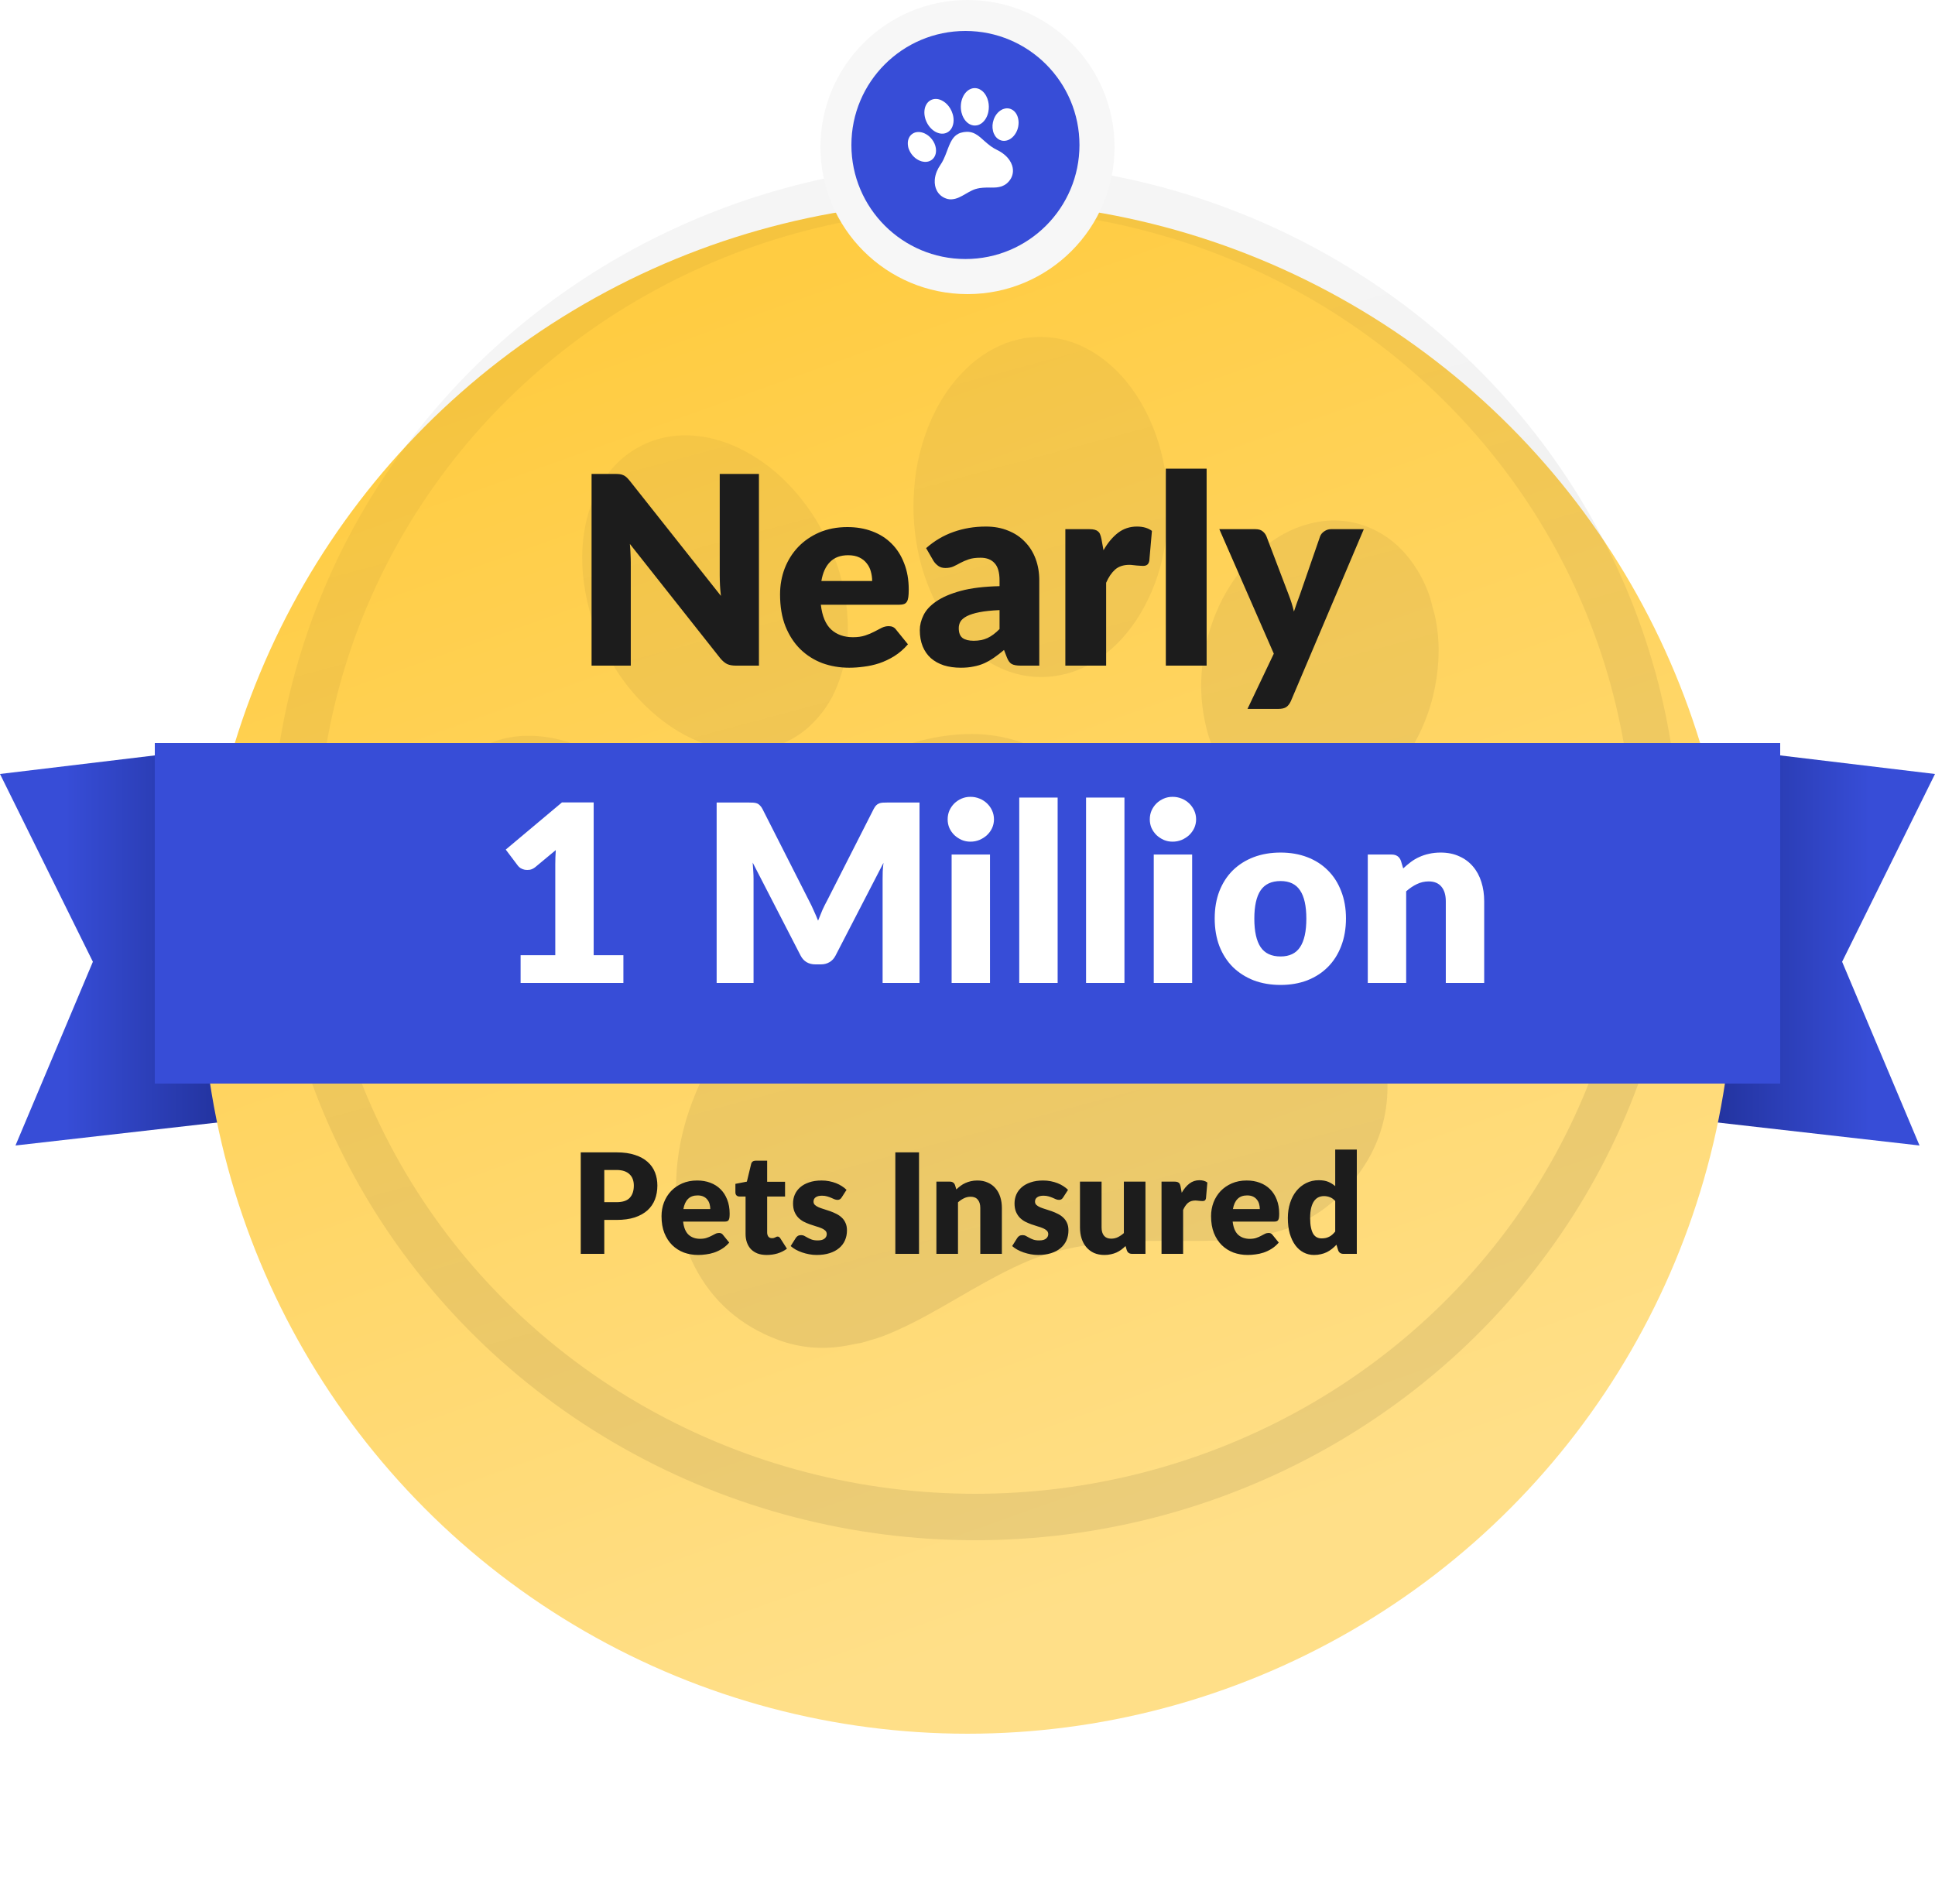
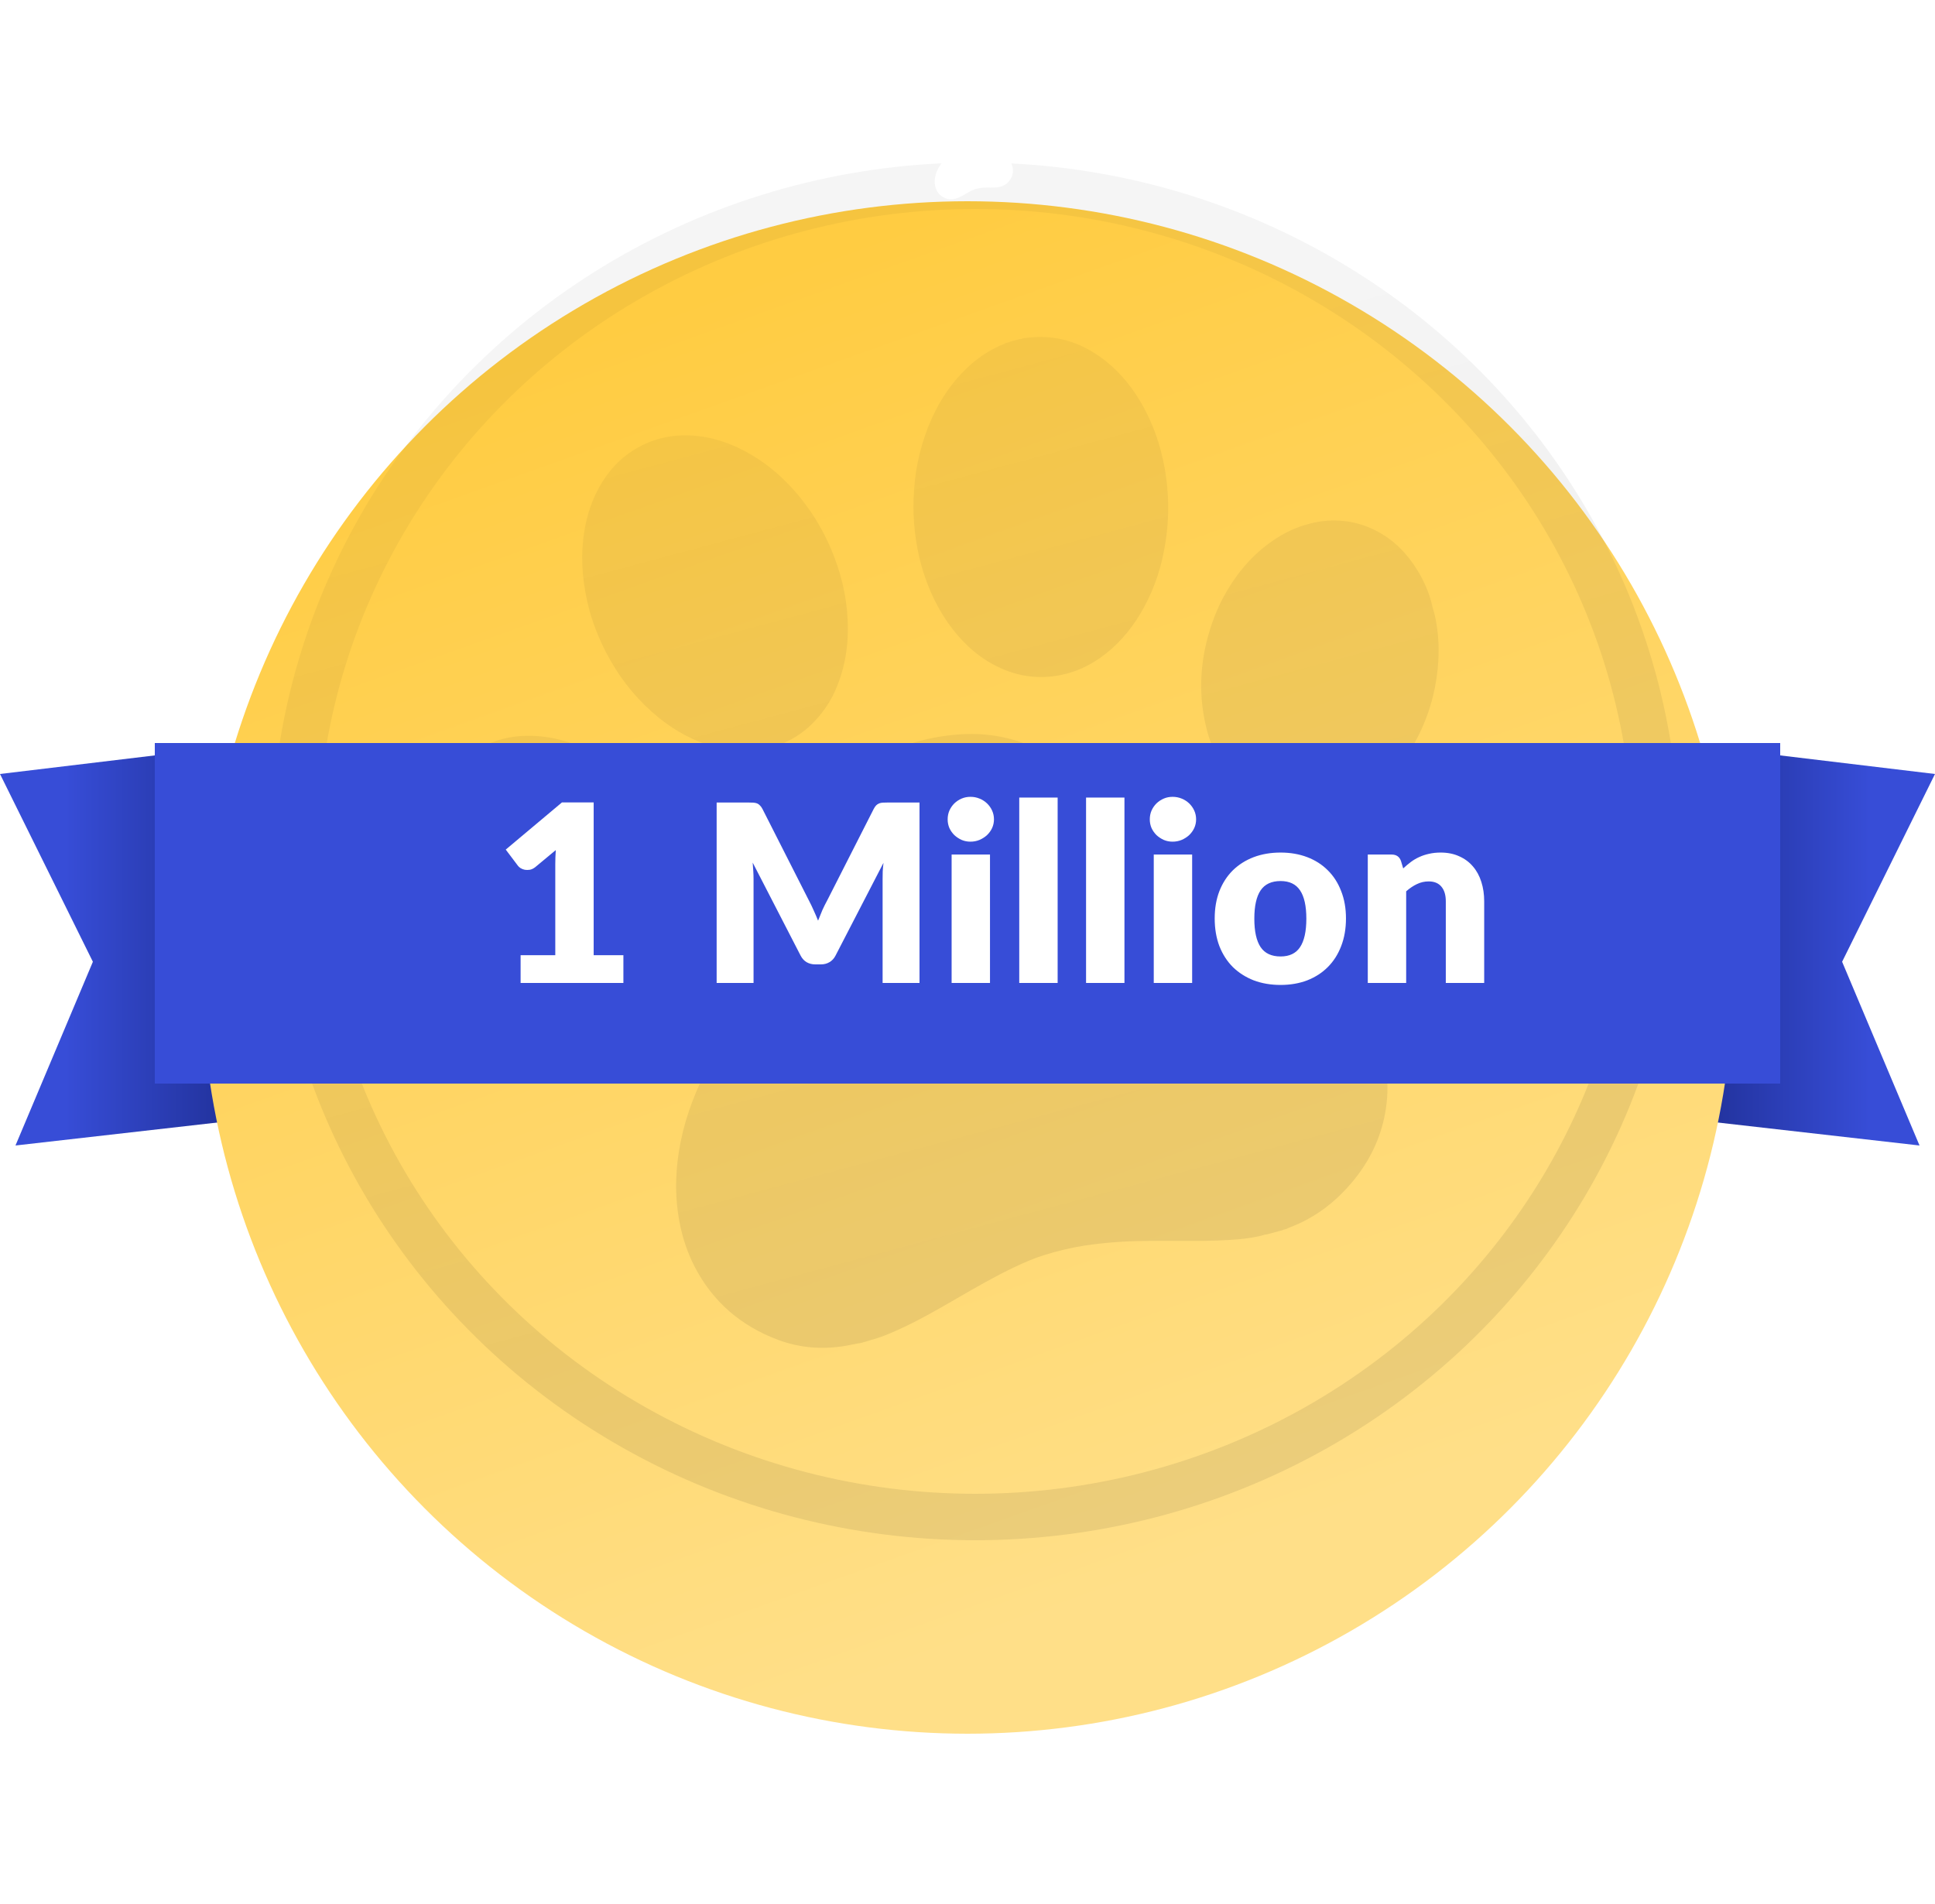
<svg xmlns="http://www.w3.org/2000/svg" width="125" height="123" viewBox="0 0 125 123" fill="none">
  <path d="M25 47L0 50L6 62.131L1 74L27 71.04L25 47Z" fill="url(#paint0_linear_86_4078)" />
-   <path d="M100 47L125 50L119 62.131L124 74L98 71.04L100 47Z" fill="url(#paint1_linear_86_4078)" />
+   <path d="M100 47L125 50L119 62.131L124 74L98 71.04Z" fill="url(#paint1_linear_86_4078)" />
  <g filter="url(#filter0_ddi_86_4078)">
    <circle cx="62.5" cy="56.5" r="49.5" fill="url(#paint2_linear_86_4078)" />
  </g>
  <ellipse cx="63" cy="55" rx="44" ry="43" stroke="url(#paint3_linear_86_4078)" stroke-opacity="0.08" stroke-width="3" />
  <path fill-rule="evenodd" clip-rule="evenodd" d="M55.436 86.783C55.171 86.835 54.907 86.891 54.642 86.938C53.151 87.194 51.691 87.085 50.281 86.562C47.847 85.656 46.022 84.074 44.85 81.783C44.418 80.924 44.105 80.011 43.92 79.068C43.7 77.964 43.628 76.835 43.708 75.71C43.83 73.905 44.28 72.177 44.987 70.505C45.521 69.251 46.185 68.053 46.968 66.931C47.695 65.874 48.335 64.761 48.88 63.605C49.579 62.151 50.16 60.653 50.73 59.148C51.233 57.819 51.72 56.485 52.281 55.18C52.694 54.193 53.178 53.234 53.729 52.313C54.429 51.168 55.265 50.134 56.357 49.315C57.169 48.705 58.087 48.246 59.065 47.963C60.175 47.637 61.323 47.453 62.479 47.418C64.226 47.371 65.949 47.782 67.473 48.609C68.539 49.177 69.502 49.886 70.425 50.649C71.405 51.46 72.336 52.322 73.284 53.167C74.353 54.117 75.444 55.043 76.607 55.883C77.765 56.719 78.997 57.451 80.289 58.072C81.851 58.815 83.311 59.747 84.636 60.847C85.772 61.787 86.77 62.878 87.6 64.088C88.248 65.032 88.758 66.061 89.115 67.145C89.656 68.805 89.792 70.494 89.418 72.217C89.073 73.813 88.332 75.222 87.263 76.466C86.476 77.382 85.571 78.161 84.502 78.746C84.124 78.955 83.731 79.136 83.326 79.287C83.27 79.308 83.215 79.332 83.162 79.358C83.116 79.402 83.051 79.395 82.995 79.416C82.949 79.437 82.895 79.43 82.857 79.47L81.79 79.755C81.74 79.738 81.698 79.771 81.652 79.778L81.426 79.838C80.509 80.053 79.577 80.103 78.642 80.138C77.061 80.196 75.479 80.139 73.896 80.167C72.615 80.179 71.337 80.278 70.069 80.463C69.193 80.603 68.328 80.807 67.482 81.072C66.806 81.278 66.153 81.564 65.514 81.867C64.253 82.467 63.047 83.164 61.84 83.862C60.564 84.602 59.287 85.338 57.938 85.942C57.39 86.187 56.838 86.418 56.253 86.57C56.132 86.599 56.019 86.649 55.897 86.679C55.74 86.711 55.596 86.778 55.435 86.785M66.208 21.841C68.185 21.554 69.907 22.118 71.43 23.326C72.473 24.155 73.267 25.186 73.898 26.345C74.434 27.343 74.833 28.406 75.084 29.509C75.555 31.52 75.588 33.609 75.181 35.641C74.915 37.057 74.398 38.419 73.656 39.664C72.983 40.776 72.146 41.746 71.067 42.5C70.308 43.028 69.486 43.411 68.578 43.597C67.006 43.925 65.53 43.673 64.143 42.915C62.959 42.268 62.026 41.35 61.259 40.264C60.729 39.506 60.292 38.688 59.957 37.827C59.724 37.239 59.534 36.635 59.39 36.02C59.051 34.568 58.938 33.099 59.051 31.611C59.156 30.037 59.54 28.491 60.186 27.043C60.741 25.819 61.476 24.712 62.462 23.776C63.176 23.087 64.022 22.544 64.95 22.18C64.975 22.155 65.009 22.154 65.038 22.144L65.129 22.119C65.173 22.102 65.225 22.11 65.257 22.069L65.885 21.901C65.934 21.922 65.974 21.888 66.019 21.881L66.112 21.856C66.142 21.848 66.172 21.833 66.208 21.841ZM28.056 55.878C27.932 55.296 27.886 54.704 27.891 54.108C27.901 52.95 28.125 51.837 28.659 50.793C29.228 49.647 30.169 48.719 31.332 48.156C32.299 47.686 33.329 47.499 34.398 47.535C35.629 47.574 36.792 47.891 37.892 48.414C39.597 49.224 40.983 50.412 42.118 51.89C42.712 52.666 43.203 53.501 43.591 54.395C43.779 54.828 43.933 55.273 44.066 55.728C44.318 56.583 44.451 57.47 44.46 58.363C44.467 59.559 44.248 60.709 43.698 61.791C43.099 63.007 42.081 63.978 40.826 64.529C39.882 64.95 38.883 65.103 37.855 65.056C36.471 64.992 35.19 64.588 33.984 63.943C32.821 63.315 31.779 62.493 30.904 61.514C30.035 60.56 29.327 59.476 28.806 58.301L28.54 57.67C28.491 57.577 28.473 57.471 28.421 57.38C28.398 57.341 28.394 57.3 28.381 57.258C28.36 57.208 28.369 57.144 28.322 57.102L28.107 56.3C28.139 56.213 28.091 56.139 28.076 56.059C28.065 56 28.033 55.941 28.056 55.878ZM38.079 39.433C37.659 37.841 37.506 36.347 37.678 34.822C37.807 33.67 38.114 32.566 38.675 31.536C39.279 30.424 40.108 29.521 41.233 28.899C42.359 28.276 43.566 28.044 44.841 28.145C45.966 28.236 47.015 28.572 48.006 29.085C49.585 29.903 50.868 31.059 51.936 32.454C52.614 33.34 53.175 34.294 53.62 35.315C53.873 35.892 54.088 36.485 54.265 37.092C54.487 37.857 54.638 38.64 54.715 39.433C54.872 41.093 54.719 42.718 54.091 44.288C53.715 45.259 53.125 46.136 52.362 46.857C51.514 47.657 50.447 48.195 49.295 48.405C48.237 48.606 47.189 48.529 46.157 48.249C44.812 47.885 43.625 47.225 42.551 46.361C41.294 45.337 40.243 44.092 39.449 42.688C39.006 41.919 38.636 41.111 38.344 40.275C38.24 39.999 38.151 39.718 38.079 39.433ZM92.642 39.572L92.691 39.756C93.031 41.308 92.999 42.863 92.694 44.418C92.456 45.633 92.03 46.807 91.431 47.898C90.656 49.305 89.642 50.513 88.297 51.434C87.503 51.989 86.605 52.382 85.656 52.588C84.281 52.895 82.844 52.706 81.609 52.055C80.554 51.509 79.741 50.708 79.102 49.733C78.535 48.863 78.127 47.9 77.898 46.889C77.374 44.656 77.547 42.453 78.29 40.28C78.54 39.546 78.865 38.839 79.26 38.169C80.074 36.794 81.114 35.627 82.483 34.755C83.251 34.259 84.108 33.913 85.006 33.738C86.356 33.469 87.754 33.674 88.956 34.318C90.075 34.908 90.917 35.782 91.567 36.843C91.927 37.428 92.212 38.049 92.411 38.707L92.461 38.893C92.515 39.121 92.574 39.347 92.642 39.572Z" fill="url(#paint4_linear_86_4078)" fill-opacity="0.08" style="mix-blend-mode:plus-darker" />
  <g filter="url(#filter1_d_86_4078)">
    <rect x="10" y="47" width="105" height="22" fill="#374DD7" />
  </g>
  <path d="M40.271 61.708V63.5H33.631V61.708H35.871V55.828C35.871 55.679 35.874 55.529 35.879 55.38C35.885 55.225 35.892 55.071 35.903 54.916L34.575 56.02C34.458 56.111 34.34 56.167 34.223 56.188C34.111 56.204 34.005 56.204 33.903 56.188C33.802 56.167 33.711 56.132 33.631 56.084C33.551 56.031 33.492 55.977 33.455 55.924L32.671 54.884L36.303 51.836H38.351V61.708H40.271ZM59.4 51.844V63.5H57.016V56.796C57.016 56.641 57.018 56.473 57.023 56.292C57.034 56.111 57.05 55.927 57.072 55.74L53.975 61.732C53.88 61.919 53.749 62.06 53.584 62.156C53.423 62.252 53.239 62.3 53.032 62.3H52.663C52.456 62.3 52.269 62.252 52.103 62.156C51.944 62.06 51.816 61.919 51.719 61.732L48.623 55.724C48.639 55.916 48.653 56.105 48.663 56.292C48.674 56.473 48.679 56.641 48.679 56.796V63.5H46.295V51.844H48.359C48.477 51.844 48.578 51.847 48.663 51.852C48.754 51.857 48.834 51.873 48.904 51.9C48.973 51.927 49.034 51.969 49.087 52.028C49.146 52.081 49.202 52.159 49.255 52.26L52.255 58.172C52.362 58.375 52.464 58.585 52.559 58.804C52.661 59.023 52.757 59.247 52.847 59.476C52.938 59.241 53.032 59.012 53.127 58.788C53.229 58.564 53.336 58.351 53.447 58.148L56.44 52.26C56.493 52.159 56.546 52.081 56.599 52.028C56.658 51.969 56.722 51.927 56.791 51.9C56.861 51.873 56.938 51.857 57.023 51.852C57.114 51.847 57.218 51.844 57.336 51.844H59.4ZM63.953 55.204V63.5H61.474V55.204H63.953ZM64.21 52.932C64.21 53.129 64.169 53.316 64.09 53.492C64.01 53.663 63.9 53.815 63.761 53.948C63.623 54.076 63.46 54.18 63.273 54.26C63.092 54.335 62.898 54.372 62.69 54.372C62.487 54.372 62.297 54.335 62.121 54.26C61.946 54.18 61.788 54.076 61.65 53.948C61.516 53.815 61.41 53.663 61.33 53.492C61.255 53.316 61.218 53.129 61.218 52.932C61.218 52.729 61.255 52.54 61.33 52.364C61.41 52.188 61.516 52.033 61.65 51.9C61.788 51.767 61.946 51.663 62.121 51.588C62.297 51.513 62.487 51.476 62.69 51.476C62.898 51.476 63.092 51.513 63.273 51.588C63.46 51.663 63.623 51.767 63.761 51.9C63.9 52.033 64.01 52.188 64.09 52.364C64.169 52.54 64.21 52.729 64.21 52.932ZM68.323 51.524V63.5H65.843V51.524H68.323ZM72.639 51.524V63.5H70.159V51.524H72.639ZM77.012 55.204V63.5H74.532V55.204H77.012ZM77.268 52.932C77.268 53.129 77.228 53.316 77.148 53.492C77.068 53.663 76.958 53.815 76.82 53.948C76.681 54.076 76.518 54.18 76.332 54.26C76.15 54.335 75.956 54.372 75.748 54.372C75.545 54.372 75.356 54.335 75.18 54.26C75.004 54.18 74.846 54.076 74.708 53.948C74.574 53.815 74.468 53.663 74.388 53.492C74.313 53.316 74.276 53.129 74.276 52.932C74.276 52.729 74.313 52.54 74.388 52.364C74.468 52.188 74.574 52.033 74.708 51.9C74.846 51.767 75.004 51.663 75.18 51.588C75.356 51.513 75.545 51.476 75.748 51.476C75.956 51.476 76.15 51.513 76.332 51.588C76.518 51.663 76.681 51.767 76.82 51.9C76.958 52.033 77.068 52.188 77.148 52.364C77.228 52.54 77.268 52.729 77.268 52.932ZM82.725 55.076C83.355 55.076 83.928 55.175 84.445 55.372C84.963 55.569 85.405 55.852 85.773 56.22C86.147 56.588 86.435 57.036 86.637 57.564C86.845 58.087 86.949 58.676 86.949 59.332C86.949 59.993 86.845 60.591 86.637 61.124C86.435 61.652 86.147 62.103 85.773 62.476C85.405 62.844 84.963 63.129 84.445 63.332C83.928 63.529 83.355 63.628 82.725 63.628C82.091 63.628 81.512 63.529 80.989 63.332C80.472 63.129 80.024 62.844 79.645 62.476C79.272 62.103 78.981 61.652 78.773 61.124C78.571 60.591 78.469 59.993 78.469 59.332C78.469 58.676 78.571 58.087 78.773 57.564C78.981 57.036 79.272 56.588 79.645 56.22C80.024 55.852 80.472 55.569 80.989 55.372C81.512 55.175 82.091 55.076 82.725 55.076ZM82.725 61.788C83.296 61.788 83.715 61.588 83.981 61.188C84.253 60.783 84.389 60.169 84.389 59.348C84.389 58.527 84.253 57.916 83.981 57.516C83.715 57.116 83.296 56.916 82.725 56.916C82.139 56.916 81.709 57.116 81.437 57.516C81.165 57.916 81.029 58.527 81.029 59.348C81.029 60.169 81.165 60.783 81.437 61.188C81.709 61.588 82.139 61.788 82.725 61.788ZM90.646 56.1C90.806 55.951 90.972 55.812 91.142 55.684C91.313 55.556 91.494 55.449 91.686 55.364C91.883 55.273 92.094 55.204 92.318 55.156C92.547 55.103 92.796 55.076 93.062 55.076C93.516 55.076 93.915 55.156 94.262 55.316C94.614 55.471 94.91 55.689 95.15 55.972C95.39 56.249 95.572 56.583 95.694 56.972C95.817 57.356 95.878 57.775 95.878 58.228V63.5H93.398V58.228C93.398 57.823 93.305 57.508 93.118 57.284C92.931 57.055 92.657 56.94 92.294 56.94C92.022 56.94 91.766 56.999 91.526 57.116C91.291 57.228 91.062 57.383 90.838 57.58V63.5H88.358V55.204H89.894C90.204 55.204 90.406 55.343 90.502 55.62L90.646 56.1Z" fill="white" />
-   <path d="M39.829 77.661C40.225 77.661 40.51 77.567 40.684 77.377C40.858 77.189 40.945 76.924 40.945 76.585C40.945 76.436 40.922 76.299 40.877 76.176C40.833 76.053 40.764 75.948 40.67 75.861C40.581 75.771 40.465 75.702 40.324 75.654C40.186 75.606 40.021 75.582 39.829 75.582H39.037V77.661H39.829ZM39.829 74.444C40.291 74.444 40.687 74.499 41.017 74.61C41.35 74.718 41.623 74.868 41.836 75.06C42.052 75.252 42.211 75.478 42.313 75.74C42.415 76.001 42.466 76.282 42.466 76.585C42.466 76.912 42.413 77.213 42.309 77.486C42.203 77.758 42.043 77.993 41.827 78.188C41.611 78.382 41.337 78.535 41.004 78.647C40.673 78.754 40.282 78.808 39.829 78.808H39.037V81H37.516V74.444H39.829ZM45.884 78.106C45.884 77.996 45.869 77.888 45.839 77.782C45.812 77.677 45.765 77.585 45.699 77.504C45.636 77.419 45.552 77.352 45.447 77.301C45.342 77.25 45.215 77.225 45.065 77.225C44.801 77.225 44.594 77.301 44.444 77.454C44.294 77.604 44.195 77.822 44.147 78.106H45.884ZM44.129 78.916C44.174 79.306 44.292 79.59 44.484 79.767C44.676 79.941 44.924 80.028 45.227 80.028C45.389 80.028 45.528 80.008 45.645 79.969C45.762 79.93 45.866 79.887 45.956 79.839C46.049 79.791 46.133 79.748 46.208 79.709C46.286 79.669 46.367 79.65 46.451 79.65C46.562 79.65 46.646 79.691 46.703 79.772L47.108 80.271C46.964 80.436 46.808 80.571 46.64 80.676C46.475 80.778 46.304 80.859 46.127 80.919C45.953 80.976 45.777 81.015 45.6 81.036C45.426 81.06 45.26 81.072 45.101 81.072C44.774 81.072 44.466 81.019 44.178 80.915C43.893 80.806 43.643 80.647 43.427 80.438C43.214 80.228 43.044 79.966 42.918 79.654C42.795 79.343 42.734 78.98 42.734 78.566C42.734 78.254 42.786 77.958 42.891 77.679C42.999 77.4 43.152 77.156 43.35 76.945C43.551 76.736 43.793 76.569 44.075 76.446C44.36 76.323 44.681 76.261 45.038 76.261C45.347 76.261 45.629 76.309 45.884 76.406C46.142 76.501 46.362 76.641 46.545 76.824C46.731 77.007 46.875 77.232 46.977 77.499C47.082 77.763 47.135 78.063 47.135 78.399C47.135 78.504 47.13 78.59 47.121 78.656C47.112 78.722 47.096 78.774 47.072 78.813C47.048 78.852 47.015 78.879 46.973 78.894C46.934 78.909 46.883 78.916 46.82 78.916H44.129ZM49.531 81.072C49.309 81.072 49.112 81.04 48.941 80.978C48.773 80.912 48.631 80.82 48.514 80.703C48.4 80.583 48.313 80.439 48.253 80.271C48.193 80.103 48.163 79.915 48.163 79.709V77.296H47.767C47.695 77.296 47.633 77.274 47.582 77.229C47.531 77.181 47.506 77.112 47.506 77.022V76.478L48.248 76.334L48.523 75.195C48.559 75.051 48.661 74.979 48.829 74.979H49.558V76.343H50.714V77.296H49.558V79.614C49.558 79.722 49.583 79.812 49.634 79.884C49.688 79.953 49.765 79.987 49.864 79.987C49.915 79.987 49.957 79.983 49.99 79.974C50.026 79.962 50.056 79.95 50.08 79.938C50.107 79.923 50.131 79.911 50.152 79.902C50.176 79.89 50.203 79.884 50.233 79.884C50.275 79.884 50.308 79.894 50.332 79.915C50.359 79.933 50.386 79.963 50.413 80.005L50.836 80.667C50.656 80.802 50.453 80.904 50.228 80.973C50.003 81.039 49.771 81.072 49.531 81.072ZM54.371 77.355C54.335 77.412 54.296 77.453 54.254 77.477C54.215 77.501 54.164 77.513 54.101 77.513C54.035 77.513 53.969 77.499 53.903 77.472C53.837 77.442 53.765 77.41 53.687 77.377C53.612 77.344 53.526 77.314 53.43 77.287C53.334 77.257 53.225 77.243 53.102 77.243C52.925 77.243 52.788 77.277 52.692 77.346C52.599 77.412 52.553 77.505 52.553 77.625C52.553 77.712 52.583 77.784 52.643 77.841C52.706 77.898 52.788 77.949 52.89 77.994C52.992 78.036 53.108 78.076 53.237 78.115C53.366 78.154 53.498 78.198 53.633 78.246C53.768 78.294 53.9 78.351 54.029 78.417C54.158 78.48 54.273 78.559 54.375 78.656C54.477 78.749 54.558 78.862 54.618 78.998C54.681 79.132 54.713 79.294 54.713 79.484C54.713 79.715 54.671 79.927 54.587 80.123C54.503 80.317 54.377 80.486 54.209 80.626C54.044 80.767 53.838 80.877 53.592 80.955C53.349 81.033 53.069 81.072 52.751 81.072C52.592 81.072 52.433 81.057 52.274 81.027C52.115 80.997 51.96 80.957 51.81 80.906C51.663 80.855 51.527 80.794 51.401 80.725C51.275 80.653 51.167 80.577 51.077 80.496L51.401 79.983C51.437 79.923 51.482 79.876 51.536 79.844C51.593 79.808 51.665 79.79 51.752 79.79C51.833 79.79 51.905 79.808 51.968 79.844C52.034 79.879 52.104 79.918 52.179 79.96C52.254 80.002 52.341 80.041 52.44 80.078C52.542 80.114 52.67 80.132 52.823 80.132C52.931 80.132 53.022 80.121 53.097 80.1C53.172 80.076 53.232 80.044 53.277 80.005C53.322 79.966 53.355 79.923 53.376 79.875C53.397 79.827 53.408 79.778 53.408 79.727C53.408 79.633 53.376 79.557 53.313 79.497C53.25 79.437 53.168 79.386 53.066 79.344C52.964 79.299 52.847 79.258 52.715 79.222C52.586 79.183 52.454 79.14 52.319 79.092C52.184 79.044 52.05 78.987 51.918 78.921C51.789 78.852 51.674 78.766 51.572 78.665C51.47 78.559 51.387 78.432 51.324 78.282C51.261 78.132 51.23 77.951 51.23 77.737C51.23 77.54 51.267 77.352 51.342 77.175C51.42 76.995 51.536 76.838 51.689 76.703C51.842 76.567 52.034 76.461 52.265 76.383C52.496 76.302 52.766 76.261 53.075 76.261C53.243 76.261 53.405 76.276 53.561 76.306C53.72 76.337 53.868 76.379 54.006 76.433C54.144 76.487 54.27 76.551 54.384 76.626C54.498 76.698 54.599 76.778 54.686 76.865L54.371 77.355ZM59.368 81H57.838V74.444H59.368V81ZM61.778 76.838C61.868 76.754 61.961 76.675 62.057 76.603C62.153 76.531 62.255 76.472 62.363 76.424C62.474 76.373 62.592 76.334 62.718 76.306C62.847 76.276 62.987 76.261 63.137 76.261C63.392 76.261 63.617 76.306 63.812 76.397C64.01 76.484 64.176 76.606 64.311 76.766C64.446 76.921 64.548 77.109 64.617 77.328C64.686 77.544 64.721 77.779 64.721 78.034V81H63.326V78.034C63.326 77.806 63.273 77.629 63.168 77.504C63.063 77.374 62.909 77.31 62.705 77.31C62.552 77.31 62.408 77.343 62.273 77.409C62.141 77.472 62.012 77.559 61.886 77.67V81H60.491V76.334H61.355C61.529 76.334 61.643 76.412 61.697 76.567L61.778 76.838ZM68.679 77.355C68.643 77.412 68.604 77.453 68.562 77.477C68.523 77.501 68.472 77.513 68.409 77.513C68.343 77.513 68.277 77.499 68.211 77.472C68.145 77.442 68.073 77.41 67.995 77.377C67.92 77.344 67.835 77.314 67.739 77.287C67.642 77.257 67.533 77.243 67.41 77.243C67.233 77.243 67.097 77.277 67.001 77.346C66.907 77.412 66.861 77.505 66.861 77.625C66.861 77.712 66.891 77.784 66.951 77.841C67.014 77.898 67.097 77.949 67.198 77.994C67.3 78.036 67.416 78.076 67.545 78.115C67.674 78.154 67.806 78.198 67.941 78.246C68.076 78.294 68.208 78.351 68.337 78.417C68.466 78.48 68.582 78.559 68.683 78.656C68.785 78.749 68.867 78.862 68.927 78.998C68.99 79.132 69.021 79.294 69.021 79.484C69.021 79.715 68.979 79.927 68.895 80.123C68.811 80.317 68.685 80.486 68.517 80.626C68.352 80.767 68.147 80.877 67.9 80.955C67.657 81.033 67.377 81.072 67.059 81.072C66.9 81.072 66.741 81.057 66.582 81.027C66.423 80.997 66.269 80.957 66.118 80.906C65.972 80.855 65.835 80.794 65.709 80.725C65.583 80.653 65.475 80.577 65.385 80.496L65.709 79.983C65.745 79.923 65.79 79.876 65.844 79.844C65.901 79.808 65.973 79.79 66.06 79.79C66.141 79.79 66.213 79.808 66.276 79.844C66.342 79.879 66.412 79.918 66.487 79.96C66.562 80.002 66.65 80.041 66.749 80.078C66.85 80.114 66.978 80.132 67.131 80.132C67.239 80.132 67.331 80.121 67.406 80.1C67.481 80.076 67.54 80.044 67.585 80.005C67.63 79.966 67.663 79.923 67.684 79.875C67.706 79.827 67.716 79.778 67.716 79.727C67.716 79.633 67.684 79.557 67.621 79.497C67.558 79.437 67.476 79.386 67.374 79.344C67.272 79.299 67.155 79.258 67.023 79.222C66.894 79.183 66.762 79.14 66.627 79.092C66.492 79.044 66.359 78.987 66.227 78.921C66.097 78.852 65.982 78.766 65.88 78.665C65.778 78.559 65.695 78.432 65.632 78.282C65.57 78.132 65.538 77.951 65.538 77.737C65.538 77.54 65.576 77.352 65.65 77.175C65.728 76.995 65.844 76.838 65.997 76.703C66.15 76.567 66.342 76.461 66.573 76.383C66.804 76.302 67.074 76.261 67.383 76.261C67.551 76.261 67.713 76.276 67.869 76.306C68.028 76.337 68.177 76.379 68.314 76.433C68.453 76.487 68.579 76.551 68.692 76.626C68.806 76.698 68.907 76.778 68.994 76.865L68.679 77.355ZM73.996 76.334V81H73.132C72.958 81 72.844 80.922 72.79 80.766L72.709 80.496C72.619 80.583 72.526 80.662 72.43 80.734C72.334 80.803 72.231 80.864 72.12 80.915C72.012 80.963 71.893 81 71.764 81.027C71.638 81.057 71.5 81.072 71.35 81.072C71.095 81.072 70.869 81.028 70.671 80.942C70.476 80.852 70.311 80.727 70.176 80.568C70.041 80.409 69.939 80.222 69.87 80.005C69.801 79.79 69.766 79.552 69.766 79.294V76.334H71.161V79.294C71.161 79.525 71.214 79.704 71.319 79.83C71.424 79.956 71.578 80.019 71.782 80.019C71.935 80.019 72.078 79.987 72.21 79.924C72.345 79.859 72.475 79.77 72.601 79.659V76.334H73.996ZM76.339 77.053C76.483 76.802 76.648 76.603 76.834 76.46C77.023 76.316 77.239 76.243 77.482 76.243C77.692 76.243 77.863 76.293 77.995 76.392L77.905 77.418C77.89 77.484 77.865 77.529 77.829 77.553C77.796 77.577 77.749 77.589 77.689 77.589C77.665 77.589 77.634 77.588 77.595 77.585C77.556 77.582 77.515 77.579 77.473 77.576C77.431 77.57 77.388 77.565 77.343 77.562C77.301 77.556 77.262 77.553 77.226 77.553C77.022 77.553 76.858 77.607 76.735 77.715C76.615 77.823 76.513 77.973 76.429 78.165V81H75.034V76.334H75.862C75.931 76.334 75.988 76.34 76.033 76.352C76.081 76.364 76.12 76.383 76.15 76.41C76.183 76.434 76.207 76.467 76.222 76.509C76.24 76.551 76.255 76.602 76.267 76.662L76.339 77.053ZM81.384 78.106C81.384 77.996 81.369 77.888 81.339 77.782C81.312 77.677 81.266 77.585 81.2 77.504C81.136 77.419 81.052 77.352 80.948 77.301C80.843 77.25 80.715 77.225 80.565 77.225C80.301 77.225 80.094 77.301 79.944 77.454C79.794 77.604 79.695 77.822 79.647 78.106H81.384ZM79.629 78.916C79.674 79.306 79.793 79.59 79.984 79.767C80.177 79.941 80.424 80.028 80.727 80.028C80.889 80.028 81.028 80.008 81.145 79.969C81.263 79.93 81.366 79.887 81.456 79.839C81.549 79.791 81.633 79.748 81.708 79.709C81.786 79.669 81.867 79.65 81.951 79.65C82.062 79.65 82.146 79.691 82.203 79.772L82.608 80.271C82.464 80.436 82.308 80.571 82.14 80.676C81.975 80.778 81.804 80.859 81.627 80.919C81.453 80.976 81.278 81.015 81.1 81.036C80.927 81.06 80.76 81.072 80.601 81.072C80.274 81.072 79.966 81.019 79.678 80.915C79.394 80.806 79.143 80.647 78.927 80.438C78.714 80.228 78.544 79.966 78.418 79.654C78.296 79.343 78.234 78.98 78.234 78.566C78.234 78.254 78.287 77.958 78.391 77.679C78.499 77.4 78.653 77.156 78.85 76.945C79.052 76.736 79.293 76.569 79.575 76.446C79.86 76.323 80.181 76.261 80.538 76.261C80.847 76.261 81.129 76.309 81.384 76.406C81.642 76.501 81.862 76.641 82.046 76.824C82.231 77.007 82.376 77.232 82.478 77.499C82.582 77.763 82.635 78.063 82.635 78.399C82.635 78.504 82.63 78.59 82.621 78.656C82.612 78.722 82.596 78.774 82.572 78.813C82.548 78.852 82.515 78.879 82.473 78.894C82.434 78.909 82.383 78.916 82.32 78.916H79.629ZM86.254 77.585C86.149 77.468 86.035 77.386 85.912 77.341C85.789 77.293 85.66 77.269 85.525 77.269C85.396 77.269 85.277 77.295 85.169 77.346C85.061 77.397 84.967 77.48 84.886 77.594C84.808 77.704 84.746 77.85 84.701 78.03C84.656 78.21 84.634 78.427 84.634 78.683C84.634 78.928 84.652 79.135 84.688 79.303C84.724 79.472 84.773 79.608 84.836 79.713C84.902 79.815 84.98 79.888 85.07 79.933C85.16 79.978 85.261 80.001 85.372 80.001C85.474 80.001 85.565 79.992 85.646 79.974C85.73 79.953 85.807 79.924 85.876 79.888C85.945 79.853 86.009 79.808 86.069 79.754C86.132 79.697 86.194 79.632 86.254 79.56V77.585ZM87.649 74.263V81H86.785C86.611 81 86.497 80.922 86.443 80.766L86.335 80.41C86.242 80.51 86.144 80.6 86.042 80.68C85.94 80.761 85.829 80.832 85.709 80.892C85.592 80.949 85.465 80.993 85.327 81.022C85.192 81.055 85.045 81.072 84.886 81.072C84.643 81.072 84.418 81.018 84.211 80.91C84.004 80.802 83.825 80.646 83.675 80.442C83.525 80.238 83.407 79.989 83.32 79.695C83.236 79.398 83.194 79.061 83.194 78.683C83.194 78.335 83.242 78.012 83.338 77.715C83.434 77.415 83.569 77.157 83.743 76.941C83.92 76.722 84.131 76.551 84.377 76.428C84.623 76.305 84.895 76.243 85.192 76.243C85.435 76.243 85.639 76.278 85.804 76.347C85.969 76.416 86.119 76.509 86.254 76.626V74.263H87.649Z" fill="#1C1C1C" />
-   <path d="M49.027 30.616V43H47.531C47.31 43 47.123 42.966 46.97 42.898C46.823 42.824 46.675 42.7 46.528 42.524L40.689 35.138C40.711 35.358 40.725 35.574 40.731 35.783C40.742 35.987 40.748 36.18 40.748 36.361V43H38.215V30.616H39.728C39.853 30.616 39.958 30.621 40.043 30.633C40.128 30.644 40.204 30.666 40.272 30.701C40.34 30.729 40.405 30.771 40.468 30.828C40.53 30.885 40.601 30.961 40.68 31.058L46.571 38.495C46.542 38.257 46.522 38.028 46.511 37.806C46.5 37.58 46.494 37.367 46.494 37.169V30.616H49.027ZM56.341 37.535C56.341 37.325 56.312 37.121 56.256 36.922C56.205 36.724 56.117 36.548 55.992 36.395C55.873 36.237 55.715 36.109 55.516 36.013C55.318 35.917 55.077 35.868 54.794 35.868C54.295 35.868 53.904 36.013 53.621 36.302C53.337 36.585 53.151 36.996 53.06 37.535H56.341ZM53.026 39.065C53.111 39.801 53.335 40.337 53.697 40.671C54.06 41 54.528 41.164 55.1 41.164C55.406 41.164 55.669 41.127 55.89 41.053C56.111 40.98 56.307 40.898 56.477 40.807C56.653 40.716 56.811 40.634 56.953 40.56C57.1 40.487 57.253 40.45 57.412 40.45C57.621 40.45 57.78 40.526 57.888 40.679L58.653 41.623C58.381 41.935 58.086 42.19 57.769 42.388C57.457 42.581 57.134 42.734 56.8 42.847C56.471 42.955 56.14 43.028 55.805 43.068C55.477 43.113 55.162 43.136 54.862 43.136C54.244 43.136 53.663 43.037 53.119 42.839C52.581 42.635 52.108 42.334 51.7 41.938C51.297 41.541 50.977 41.048 50.739 40.459C50.507 39.869 50.391 39.184 50.391 38.401C50.391 37.812 50.49 37.254 50.688 36.727C50.892 36.2 51.181 35.738 51.555 35.342C51.935 34.945 52.391 34.63 52.924 34.398C53.462 34.166 54.069 34.05 54.743 34.05C55.327 34.05 55.859 34.14 56.341 34.322C56.828 34.503 57.245 34.766 57.59 35.112C57.942 35.458 58.214 35.883 58.406 36.387C58.605 36.886 58.704 37.452 58.704 38.087C58.704 38.285 58.695 38.447 58.678 38.572C58.661 38.696 58.63 38.795 58.585 38.869C58.539 38.943 58.477 38.994 58.398 39.022C58.324 39.05 58.228 39.065 58.109 39.065H53.026ZM64.57 39.413C64.043 39.436 63.609 39.481 63.269 39.549C62.929 39.617 62.66 39.702 62.462 39.804C62.264 39.906 62.125 40.022 62.045 40.153C61.972 40.283 61.935 40.425 61.935 40.578C61.935 40.878 62.017 41.09 62.181 41.215C62.346 41.334 62.587 41.394 62.904 41.394C63.244 41.394 63.541 41.334 63.796 41.215C64.051 41.096 64.309 40.903 64.57 40.637V39.413ZM59.827 35.41C60.359 34.939 60.949 34.591 61.595 34.364C62.246 34.132 62.944 34.016 63.686 34.016C64.219 34.016 64.697 34.103 65.122 34.279C65.553 34.449 65.916 34.69 66.21 35.002C66.511 35.307 66.74 35.673 66.899 36.098C67.058 36.523 67.137 36.988 67.137 37.492V43H65.93C65.68 43 65.491 42.966 65.36 42.898C65.236 42.83 65.131 42.688 65.046 42.473L64.859 41.989C64.638 42.175 64.425 42.34 64.221 42.481C64.017 42.623 63.805 42.745 63.584 42.847C63.368 42.943 63.136 43.014 62.887 43.059C62.643 43.111 62.371 43.136 62.071 43.136C61.669 43.136 61.303 43.085 60.974 42.983C60.646 42.875 60.365 42.719 60.133 42.516C59.906 42.312 59.73 42.059 59.606 41.759C59.481 41.453 59.419 41.102 59.419 40.705C59.419 40.388 59.498 40.068 59.657 39.745C59.816 39.416 60.09 39.118 60.481 38.852C60.872 38.58 61.399 38.353 62.062 38.172C62.725 37.991 63.561 37.889 64.57 37.866V37.492C64.57 36.976 64.462 36.605 64.247 36.379C64.037 36.146 63.737 36.03 63.346 36.03C63.034 36.03 62.779 36.064 62.581 36.132C62.383 36.2 62.204 36.276 62.045 36.361C61.892 36.447 61.742 36.523 61.595 36.591C61.447 36.659 61.272 36.693 61.068 36.693C60.886 36.693 60.733 36.648 60.609 36.557C60.484 36.466 60.382 36.359 60.303 36.234L59.827 35.41ZM71.286 35.545C71.558 35.069 71.87 34.696 72.221 34.423C72.578 34.151 72.986 34.016 73.445 34.016C73.842 34.016 74.165 34.109 74.414 34.296L74.244 36.234C74.216 36.359 74.168 36.444 74.1 36.489C74.037 36.534 73.95 36.557 73.836 36.557C73.791 36.557 73.731 36.554 73.658 36.548C73.584 36.543 73.507 36.537 73.428 36.532C73.349 36.52 73.267 36.512 73.182 36.506C73.102 36.495 73.029 36.489 72.961 36.489C72.575 36.489 72.266 36.591 72.034 36.795C71.808 36.999 71.615 37.282 71.456 37.645V43H68.821V34.185H70.385C70.516 34.185 70.623 34.197 70.708 34.219C70.799 34.242 70.873 34.279 70.929 34.33C70.992 34.375 71.037 34.438 71.065 34.517C71.099 34.596 71.127 34.693 71.15 34.806L71.286 35.545ZM77.947 30.276V43H75.312V30.276H77.947ZM88.101 34.185L83.392 45.286C83.313 45.462 83.216 45.59 83.103 45.669C82.99 45.754 82.808 45.797 82.559 45.797H80.587L82.287 42.227L78.768 34.185H81.097C81.301 34.185 81.457 34.231 81.564 34.322C81.678 34.412 81.76 34.52 81.811 34.645L83.256 38.444C83.392 38.79 83.502 39.144 83.587 39.507C83.65 39.325 83.712 39.144 83.774 38.962C83.837 38.781 83.902 38.603 83.97 38.427L85.279 34.645C85.33 34.514 85.421 34.407 85.551 34.322C85.681 34.231 85.823 34.185 85.976 34.185H88.101Z" fill="#1C1C1C" />
-   <circle cx="62.5" cy="9.5" r="9.5" fill="#F7F7F7" />
-   <circle cx="62.5" cy="9.5" r="6.233" fill="white" />
-   <path d="M62.367 16.733C58.298 16.733 55 13.435 55 9.367C55 5.298 58.298 2 62.367 2C66.435 2 69.733 5.298 69.733 9.367C69.733 13.435 66.435 16.733 62.367 16.733Z" fill="#374DD7" />
  <path fill-rule="evenodd" clip-rule="evenodd" d="M61.675 12.847C61.646 12.852 61.617 12.858 61.588 12.864C61.424 12.892 61.263 12.88 61.108 12.822C60.84 12.723 60.639 12.549 60.51 12.296C60.463 12.202 60.428 12.101 60.408 11.998C60.384 11.876 60.376 11.752 60.385 11.628C60.398 11.43 60.447 11.239 60.525 11.055C60.584 10.917 60.657 10.786 60.743 10.662C60.823 10.546 60.894 10.423 60.954 10.296C61.031 10.136 61.094 9.971 61.157 9.806C61.212 9.659 61.266 9.513 61.328 9.369C61.373 9.26 61.426 9.155 61.487 9.054C61.564 8.928 61.656 8.814 61.776 8.724C61.866 8.657 61.967 8.606 62.074 8.575C62.197 8.539 62.323 8.519 62.45 8.515C62.642 8.51 62.832 8.555 62.999 8.646C63.117 8.709 63.223 8.787 63.324 8.871C63.432 8.96 63.535 9.055 63.639 9.148C63.757 9.252 63.877 9.354 64.005 9.446C64.132 9.538 64.267 9.619 64.41 9.687C64.582 9.769 64.742 9.872 64.888 9.993C65.013 10.096 65.123 10.216 65.214 10.349C65.285 10.453 65.341 10.566 65.381 10.686C65.441 10.868 65.455 11.054 65.414 11.244C65.376 11.419 65.295 11.574 65.177 11.711C65.091 11.812 64.991 11.898 64.873 11.962C64.832 11.985 64.788 12.005 64.744 12.022C64.738 12.024 64.732 12.027 64.726 12.03C64.721 12.034 64.714 12.034 64.707 12.036C64.702 12.038 64.696 12.037 64.692 12.042L64.575 12.073C64.569 12.071 64.565 12.075 64.56 12.076L64.535 12.082C64.434 12.106 64.331 12.112 64.228 12.115C64.055 12.122 63.88 12.116 63.706 12.118C63.565 12.12 63.425 12.131 63.285 12.151C63.189 12.167 63.094 12.189 63.001 12.218C62.926 12.241 62.854 12.272 62.784 12.306C62.645 12.372 62.513 12.448 62.38 12.525C62.239 12.607 62.099 12.688 61.95 12.754C61.89 12.781 61.829 12.806 61.765 12.823C61.752 12.826 61.739 12.832 61.726 12.835C61.708 12.839 61.693 12.846 61.675 12.847M62.86 5.701C63.078 5.669 63.267 5.731 63.435 5.864C63.55 5.955 63.637 6.069 63.706 6.196C63.765 6.306 63.809 6.423 63.837 6.544C63.889 6.766 63.892 6.996 63.848 7.219C63.818 7.375 63.761 7.525 63.68 7.662C63.606 7.784 63.514 7.891 63.395 7.974C63.312 8.032 63.221 8.074 63.121 8.095C62.948 8.131 62.786 8.103 62.633 8.02C62.503 7.948 62.4 7.847 62.316 7.728C62.257 7.644 62.209 7.554 62.172 7.46C62.147 7.395 62.126 7.329 62.11 7.261C62.073 7.101 62.06 6.939 62.073 6.776C62.084 6.603 62.127 6.432 62.198 6.273C62.259 6.138 62.34 6.017 62.448 5.914C62.527 5.838 62.62 5.778 62.722 5.738C62.725 5.735 62.728 5.735 62.732 5.734L62.742 5.731C62.746 5.729 62.752 5.73 62.756 5.726L62.825 5.707C62.83 5.71 62.835 5.706 62.84 5.705L62.85 5.702C62.853 5.701 62.856 5.7 62.86 5.701ZM58.662 9.446C58.648 9.382 58.644 9.317 58.644 9.251C58.645 9.124 58.67 9.001 58.729 8.886C58.791 8.76 58.895 8.658 59.023 8.596C59.129 8.544 59.242 8.524 59.36 8.528C59.495 8.532 59.623 8.567 59.745 8.625C59.932 8.714 60.085 8.844 60.209 9.007C60.275 9.092 60.329 9.184 60.372 9.283C60.392 9.33 60.409 9.379 60.424 9.429C60.452 9.524 60.466 9.621 60.467 9.719C60.468 9.851 60.444 9.977 60.383 10.097C60.318 10.23 60.206 10.337 60.067 10.398C59.964 10.444 59.854 10.461 59.74 10.456C59.588 10.449 59.447 10.404 59.315 10.333C59.187 10.264 59.072 10.174 58.976 10.066C58.88 9.961 58.802 9.842 58.745 9.713L58.715 9.643C58.71 9.633 58.708 9.621 58.702 9.611C58.7 9.607 58.699 9.602 58.698 9.598C58.696 9.592 58.697 9.585 58.691 9.581L58.668 9.492C58.671 9.483 58.666 9.475 58.664 9.466C58.663 9.459 58.66 9.453 58.662 9.446ZM59.765 7.636C59.719 7.461 59.702 7.297 59.721 7.129C59.735 7.002 59.769 6.881 59.831 6.767C59.897 6.645 59.988 6.546 60.112 6.477C60.236 6.409 60.369 6.383 60.509 6.394C60.633 6.404 60.748 6.441 60.857 6.498C61.031 6.588 61.172 6.715 61.29 6.868C61.364 6.966 61.426 7.071 61.475 7.183C61.503 7.247 61.527 7.312 61.546 7.379C61.571 7.463 61.587 7.549 61.596 7.636C61.613 7.819 61.596 7.998 61.527 8.171C61.486 8.277 61.421 8.374 61.337 8.453C61.243 8.541 61.126 8.601 60.999 8.624C60.883 8.646 60.767 8.637 60.654 8.606C60.506 8.566 60.375 8.494 60.257 8.399C60.119 8.286 60.003 8.149 59.916 7.995C59.867 7.91 59.826 7.821 59.794 7.729C59.783 7.699 59.773 7.668 59.765 7.636ZM65.769 7.652L65.774 7.672C65.812 7.843 65.808 8.014 65.775 8.185C65.749 8.319 65.702 8.448 65.636 8.568C65.55 8.723 65.439 8.856 65.291 8.957C65.204 9.018 65.105 9.061 65 9.084C64.849 9.118 64.691 9.097 64.555 9.025C64.439 8.965 64.349 8.877 64.279 8.77C64.217 8.674 64.172 8.568 64.147 8.457C64.089 8.211 64.108 7.969 64.19 7.73C64.217 7.649 64.253 7.571 64.296 7.497C64.386 7.346 64.501 7.218 64.651 7.122C64.736 7.067 64.83 7.029 64.929 7.01C65.077 6.98 65.231 7.003 65.363 7.074C65.487 7.139 65.579 7.235 65.651 7.351C65.69 7.416 65.722 7.484 65.744 7.556L65.749 7.577C65.755 7.602 65.761 7.627 65.769 7.652Z" fill="white" />
  <defs>
    <filter id="filter0_ddi_86_4078" x="3" y="4" width="119" height="119" filterUnits="userSpaceOnUse" color-interpolation-filters="sRGB">
      <feFlood flood-opacity="0" result="BackgroundImageFix" />
      <feColorMatrix in="SourceAlpha" type="matrix" values="0 0 0 0 0 0 0 0 0 0 0 0 0 0 0 0 0 0 127 0" result="hardAlpha" />
      <feMorphology radius="3" operator="erode" in="SourceAlpha" result="effect1_dropShadow_86_4078" />
      <feOffset dy="7" />
      <feGaussianBlur stdDeviation="6.5" />
      <feColorMatrix type="matrix" values="0 0 0 0 0 0 0 0 0 0 0 0 0 0 0 0 0 0 0.2 0" />
      <feBlend mode="normal" in2="BackgroundImageFix" result="effect1_dropShadow_86_4078" />
      <feColorMatrix in="SourceAlpha" type="matrix" values="0 0 0 0 0 0 0 0 0 0 0 0 0 0 0 0 0 0 127 0" result="hardAlpha" />
      <feOffset dy="2" />
      <feGaussianBlur stdDeviation="2" />
      <feColorMatrix type="matrix" values="0 0 0 0 0 0 0 0 0 0 0 0 0 0 0 0 0 0 0.2 0" />
      <feBlend mode="normal" in2="effect1_dropShadow_86_4078" result="effect2_dropShadow_86_4078" />
      <feBlend mode="normal" in="SourceGraphic" in2="effect2_dropShadow_86_4078" result="shape" />
      <feColorMatrix in="SourceAlpha" type="matrix" values="0 0 0 0 0 0 0 0 0 0 0 0 0 0 0 0 0 0 127 0" result="hardAlpha" />
      <feOffset dy="-3" />
      <feComposite in2="hardAlpha" operator="arithmetic" k2="-1" k3="1" />
      <feColorMatrix type="matrix" values="0 0 0 0 0 0 0 0 0 0 0 0 0 0 0 0 0 0 0.12 0" />
      <feBlend mode="normal" in2="shape" result="effect3_innerShadow_86_4078" />
    </filter>
    <filter id="filter1_d_86_4078" x="7" y="45" width="111" height="28" filterUnits="userSpaceOnUse" color-interpolation-filters="sRGB">
      <feFlood flood-opacity="0" result="BackgroundImageFix" />
      <feColorMatrix in="SourceAlpha" type="matrix" values="0 0 0 0 0 0 0 0 0 0 0 0 0 0 0 0 0 0 127 0" result="hardAlpha" />
      <feOffset dy="1" />
      <feGaussianBlur stdDeviation="1.5" />
      <feColorMatrix type="matrix" values="0 0 0 0 0 0 0 0 0 0 0 0 0 0 0 0 0 0 0.2 0" />
      <feBlend mode="normal" in2="BackgroundImageFix" result="effect1_dropShadow_86_4078" />
      <feBlend mode="normal" in="SourceGraphic" in2="effect1_dropShadow_86_4078" result="shape" />
    </filter>
    <linearGradient id="paint0_linear_86_4078" x1="1" y1="62" x2="17" y2="62" gradientUnits="userSpaceOnUse">
      <stop offset="0.2" stop-color="#374DD7" />
      <stop offset="1" stop-color="#1D2C8F" />
    </linearGradient>
    <linearGradient id="paint1_linear_86_4078" x1="124" y1="62" x2="108" y2="62" gradientUnits="userSpaceOnUse">
      <stop offset="0.2" stop-color="#374DD7" />
      <stop offset="1" stop-color="#1D2C8F" />
    </linearGradient>
    <linearGradient id="paint2_linear_86_4078" x1="62.5" y1="7" x2="99.464" y2="110.478" gradientUnits="userSpaceOnUse">
      <stop stop-color="#FFCC42" />
      <stop offset="0.8" stop-color="#FFDF88" />
    </linearGradient>
    <linearGradient id="paint3_linear_86_4078" x1="53.791" y1="26.845" x2="68.643" y2="82.127" gradientUnits="userSpaceOnUse">
      <stop stop-opacity="0.5" />
      <stop offset="1" />
    </linearGradient>
    <linearGradient id="paint4_linear_86_4078" x1="54.235" y1="25.022" x2="69.764" y2="82.978" gradientUnits="userSpaceOnUse">
      <stop stop-opacity="0.5" />
      <stop offset="1" />
    </linearGradient>
  </defs>
</svg>